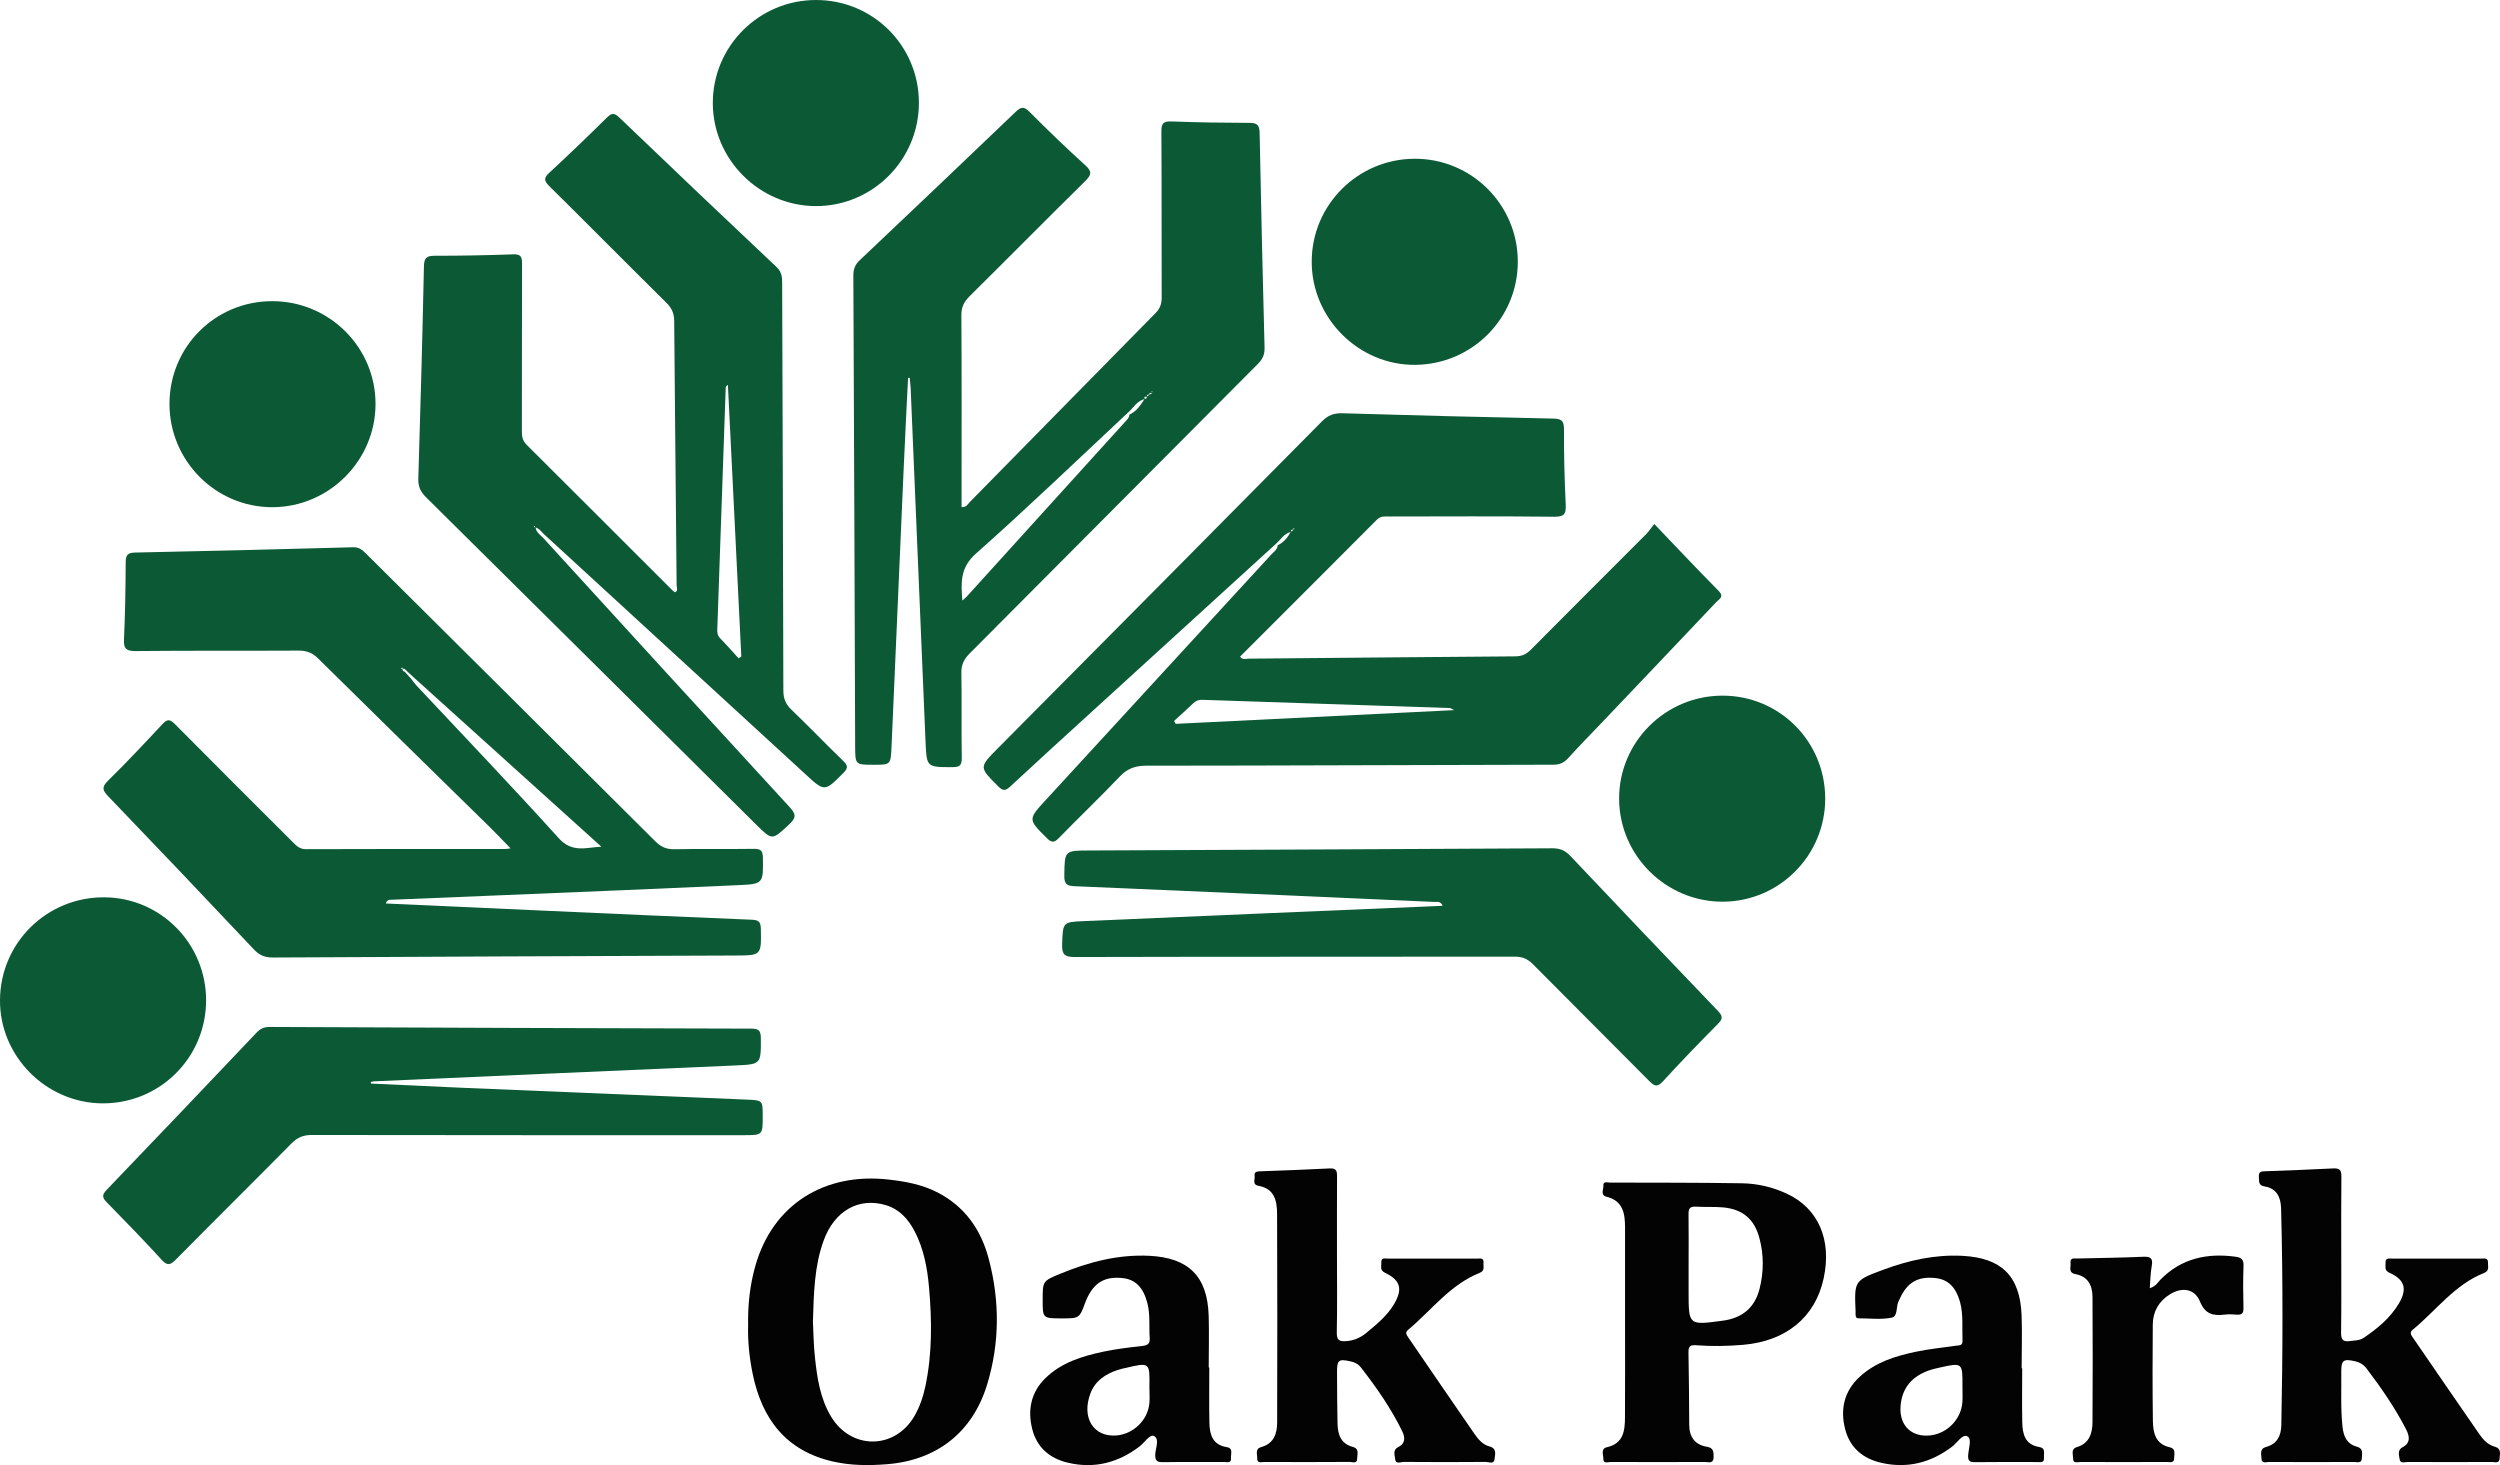
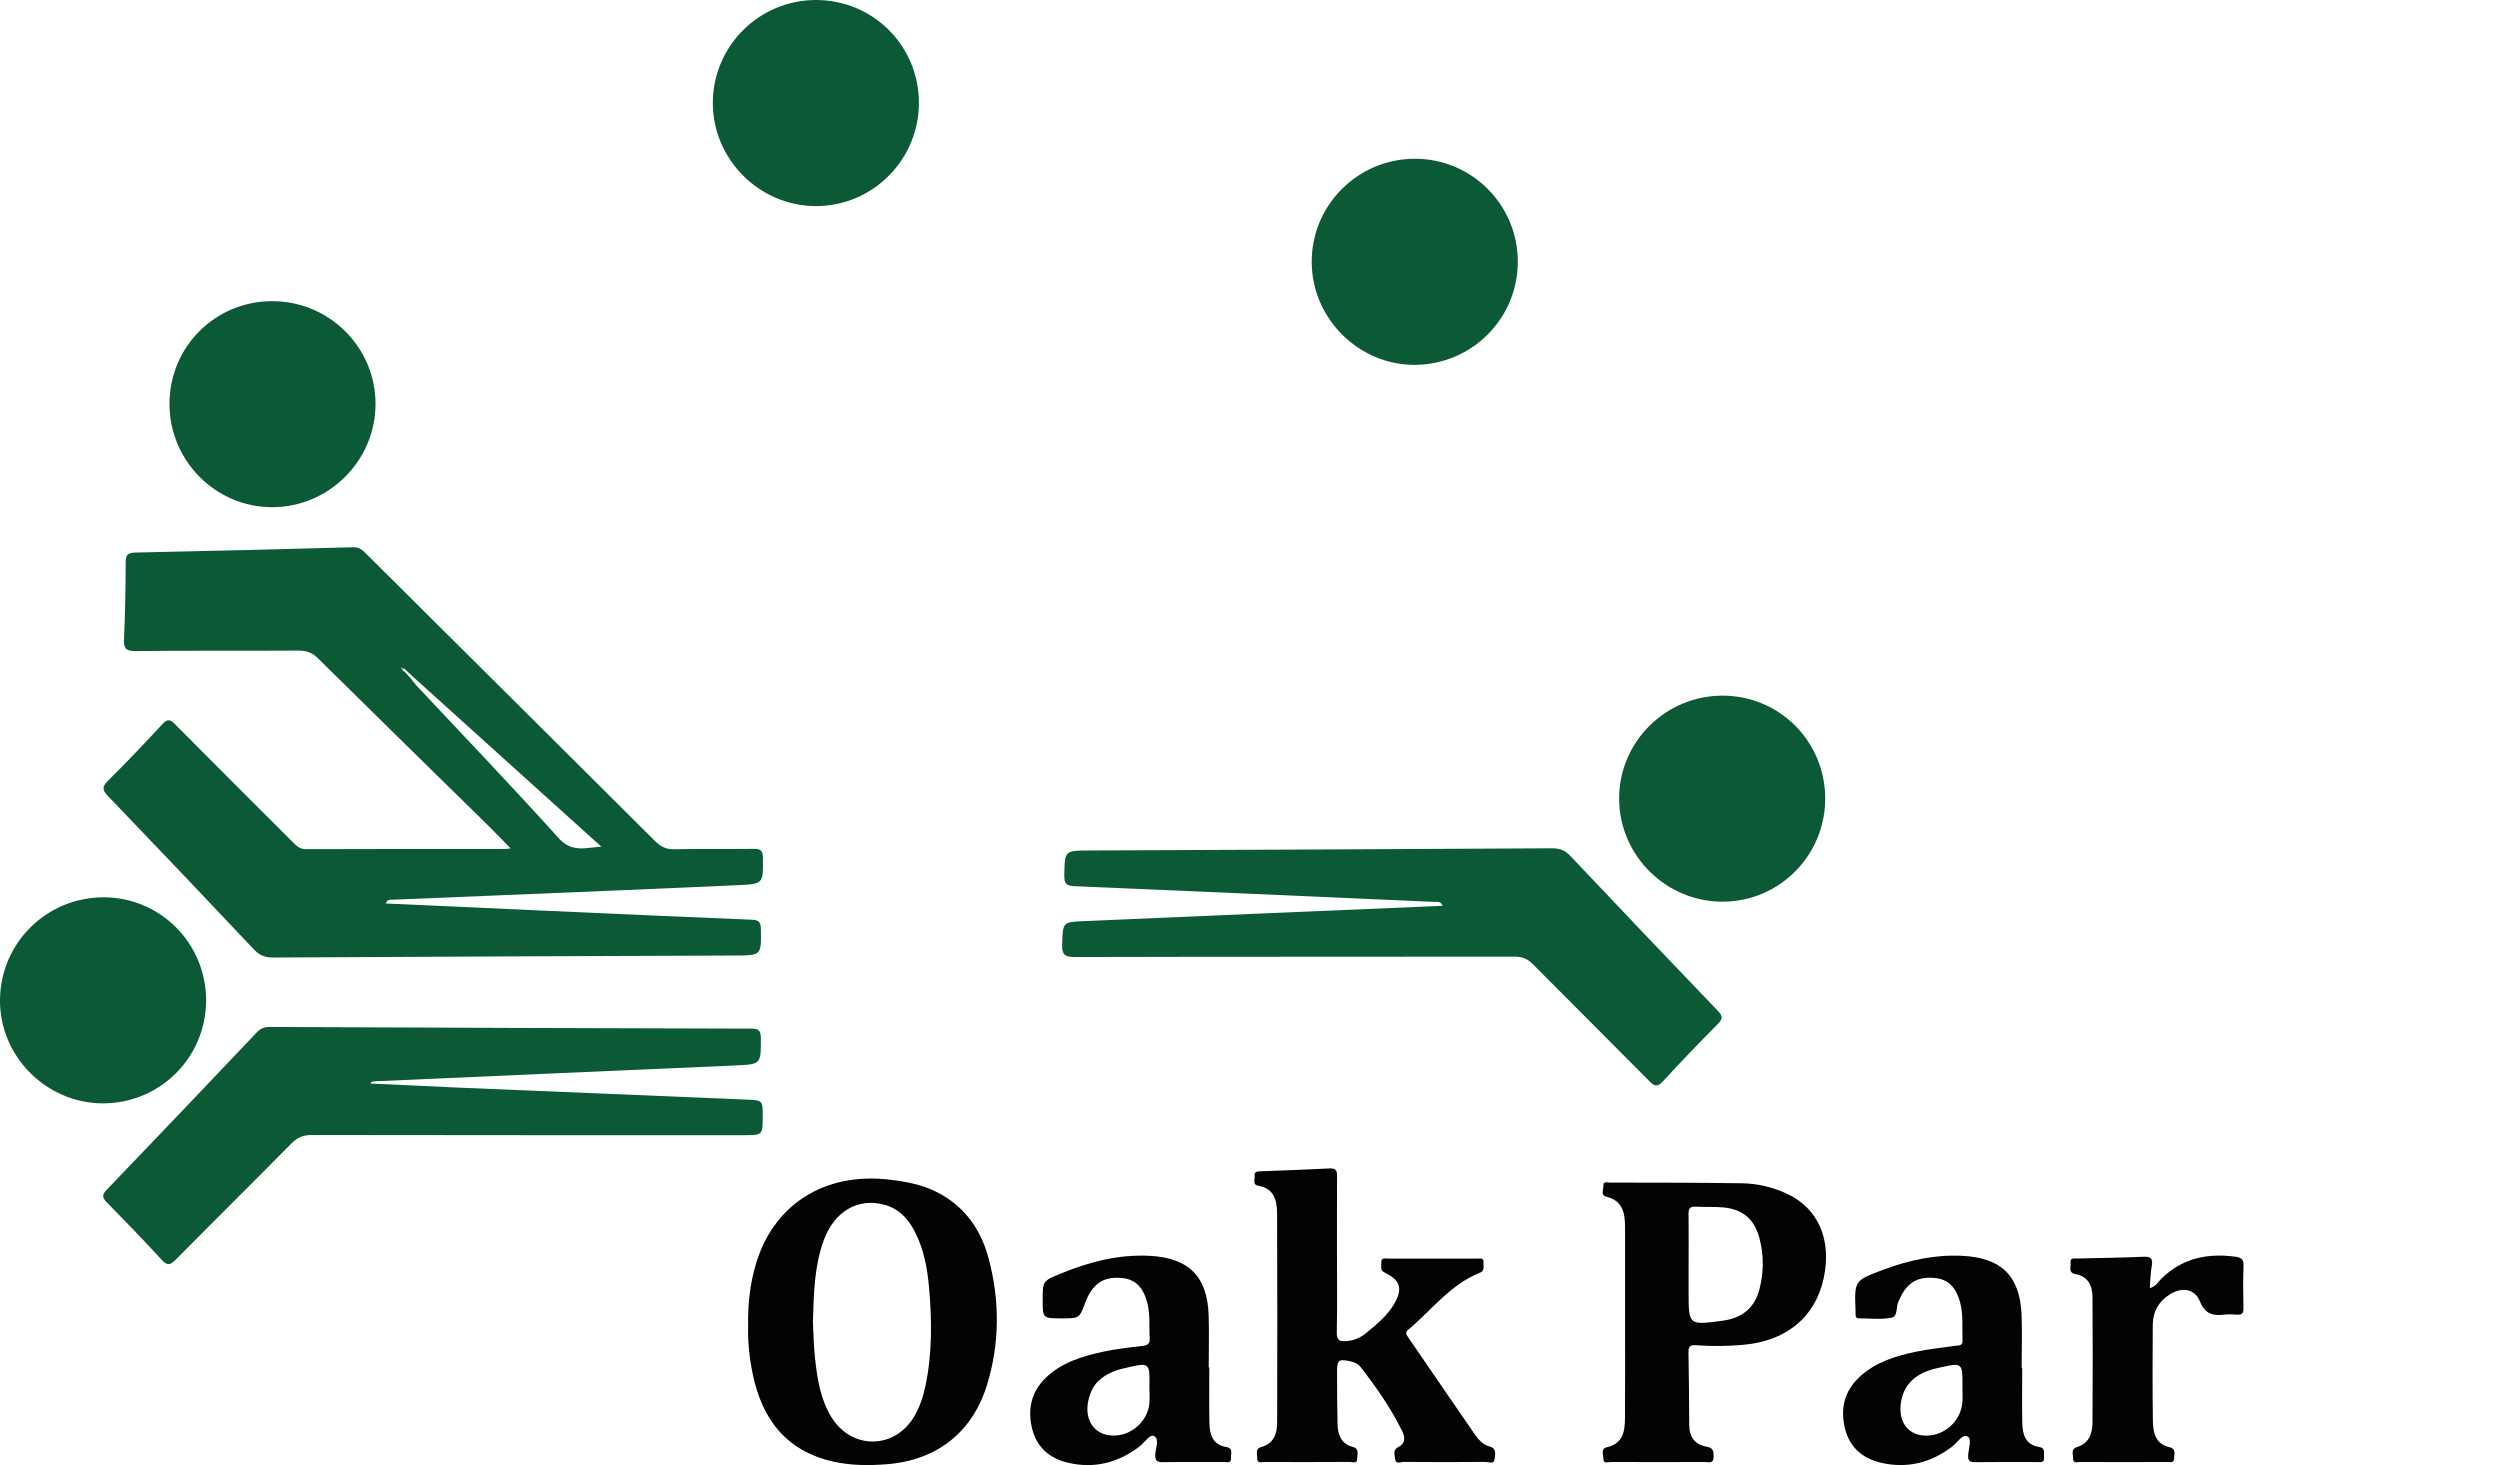
<svg xmlns="http://www.w3.org/2000/svg" width="156.553" height="91.746" viewBox="0 0 156.553 91.746">
  <defs>
    <clipPath id="clip-0">
      <path clip-rule="nonzero" d="M 46 73 L 63 73 L 63 91.746 L 46 91.746 Z M 46 73 " />
    </clipPath>
    <clipPath id="clip-1">
      <path clip-rule="nonzero" d="M 141 73 L 156.555 73 L 156.555 91.746 L 141 91.746 Z M 141 73 " />
    </clipPath>
    <clipPath id="clip-2">
      <path clip-rule="nonzero" d="M 78 73 L 94 73 L 94 91.746 L 78 91.746 Z M 78 73 " />
    </clipPath>
    <clipPath id="clip-3">
      <path clip-rule="nonzero" d="M 100 74 L 115 74 L 115 91.746 L 100 91.746 Z M 100 74 " />
    </clipPath>
    <clipPath id="clip-4">
      <path clip-rule="nonzero" d="M 115 78 L 129 78 L 129 91.746 L 115 91.746 Z M 115 78 " />
    </clipPath>
    <clipPath id="clip-5">
      <path clip-rule="nonzero" d="M 64 78 L 78 78 L 78 91.746 L 64 91.746 Z M 64 78 " />
    </clipPath>
    <clipPath id="clip-6">
      <path clip-rule="nonzero" d="M 129 78 L 141 78 L 141 91.746 L 129 91.746 Z M 129 78 " />
    </clipPath>
  </defs>
  <path fill-rule="nonzero" fill="rgb(4.7%, 35.3%, 20.799%)" fill-opacity="1" d="M 25.227 41.895 C 25.211 41.859 25.199 41.828 25.184 41.797 C 25.156 41.816 25.129 41.832 25.105 41.852 C 25.141 41.871 25.172 41.887 25.207 41.906 C 25.203 41.996 25.246 42.047 25.336 42.055 C 25.379 42.105 25.422 42.152 25.469 42.203 C 25.512 42.25 25.555 42.297 25.602 42.348 C 25.645 42.395 25.688 42.441 25.734 42.492 C 25.848 42.637 25.949 42.785 26.074 42.922 C 29.059 46.105 32.074 49.262 35 52.5 C 35.836 53.426 36.723 53.066 37.656 53.02 C 33.715 49.461 29.773 45.906 25.828 42.348 C 25.797 42.316 25.766 42.285 25.73 42.254 C 25.68 42.203 25.625 42.156 25.574 42.109 C 25.523 42.062 25.473 42.016 25.422 41.969 C 25.367 41.914 25.324 41.836 25.227 41.895 M 24.164 56.578 C 27.414 56.727 30.664 56.875 33.914 57.02 C 38.301 57.219 42.688 57.414 47.078 57.594 C 47.473 57.609 47.637 57.703 47.645 58.145 C 47.676 59.836 47.691 59.828 46.023 59.836 C 36.383 59.871 26.742 59.91 17.105 59.961 C 16.605 59.965 16.258 59.832 15.906 59.461 C 12.879 56.246 9.836 53.051 6.777 49.867 C 6.434 49.508 6.344 49.301 6.754 48.898 C 7.922 47.75 9.047 46.555 10.164 45.352 C 10.473 45.023 10.637 45.023 10.953 45.344 C 13.406 47.824 15.883 50.285 18.352 52.754 C 18.578 52.984 18.785 53.18 19.164 53.176 C 23.324 53.16 27.488 53.164 31.648 53.164 C 31.73 53.164 31.816 53.145 31.973 53.125 C 31.512 52.656 31.109 52.227 30.688 51.812 C 27.094 48.285 23.488 44.762 19.906 41.219 C 19.539 40.859 19.18 40.742 18.688 40.742 C 15.289 40.762 11.891 40.734 8.492 40.77 C 7.852 40.777 7.734 40.582 7.766 39.988 C 7.84 38.395 7.863 36.801 7.871 35.207 C 7.871 34.758 8 34.613 8.449 34.602 C 13 34.508 17.555 34.398 22.105 34.27 C 22.527 34.254 22.734 34.48 22.977 34.723 C 28.992 40.703 35.012 46.68 41.02 52.668 C 41.371 53.02 41.711 53.188 42.223 53.18 C 43.887 53.145 45.551 53.18 47.215 53.156 C 47.629 53.152 47.766 53.266 47.773 53.695 C 47.797 55.328 47.816 55.359 46.223 55.43 C 41.328 55.652 36.434 55.852 31.535 56.055 C 29.227 56.152 26.918 56.246 24.609 56.34 C 24.426 56.348 24.227 56.312 24.164 56.578 " />
-   <path fill-rule="nonzero" fill="rgb(4.7%, 35.3%, 20.799%)" fill-opacity="1" d="M 46.254 41.227 C 46.312 41.188 46.367 41.148 46.422 41.109 C 46.145 35.441 45.863 29.773 45.582 24.105 C 45.473 24.164 45.445 24.227 45.445 24.289 C 45.266 29.324 45.094 34.363 44.918 39.398 C 44.91 39.609 44.926 39.793 45.09 39.965 C 45.492 40.371 45.867 40.805 46.254 41.227 M 33.539 33.02 C 33.57 33.352 33.855 33.508 34.047 33.719 C 39.172 39.332 44.301 44.949 49.449 50.543 C 49.848 50.977 49.875 51.199 49.426 51.617 C 48.348 52.621 48.371 52.648 47.348 51.633 C 40.457 44.797 33.566 37.957 26.668 31.129 C 26.332 30.793 26.184 30.469 26.195 29.984 C 26.332 25.551 26.453 21.113 26.547 16.68 C 26.559 16.16 26.703 16.016 27.211 16.016 C 28.852 16.016 30.492 15.988 32.133 15.926 C 32.617 15.91 32.695 16.086 32.691 16.516 C 32.68 20.004 32.688 23.492 32.68 26.984 C 32.68 27.312 32.711 27.59 32.977 27.852 C 36.027 30.883 39.062 33.926 42.105 36.965 C 42.152 37.012 42.211 37.047 42.27 37.09 C 42.48 36.988 42.375 36.801 42.371 36.664 C 42.324 31.141 42.262 25.617 42.219 20.094 C 42.215 19.617 42.062 19.285 41.723 18.953 C 39.273 16.531 36.852 14.082 34.402 11.66 C 34.062 11.324 34.039 11.145 34.406 10.809 C 35.629 9.68 36.828 8.527 38.012 7.355 C 38.316 7.059 38.477 7.066 38.781 7.359 C 42.051 10.492 45.332 13.617 48.629 16.723 C 48.973 17.043 48.98 17.387 48.98 17.777 C 49.008 26.262 49.039 34.742 49.055 43.227 C 49.055 43.723 49.184 44.078 49.547 44.43 C 50.652 45.484 51.703 46.59 52.801 47.648 C 53.105 47.941 53.117 48.098 52.809 48.406 C 51.629 49.59 51.645 49.598 50.406 48.453 C 44.961 43.449 39.512 38.449 34.062 33.449 C 33.898 33.297 33.77 33.09 33.527 33.031 C 33.508 32.996 33.488 32.965 33.469 32.93 C 33.453 32.953 33.441 32.98 33.426 33.008 C 33.461 33.012 33.5 33.016 33.539 33.02 " />
-   <path fill-rule="nonzero" fill="rgb(4.7%, 35.3%, 20.799%)" fill-opacity="1" d="M 73.52 45.148 C 73.555 45.207 73.586 45.266 73.621 45.328 C 79.371 45.043 85.121 44.762 91.066 44.469 C 90.844 44.359 90.824 44.34 90.809 44.34 C 85.637 44.168 80.465 44 75.297 43.824 C 75.078 43.82 74.902 43.867 74.738 44.027 C 74.34 44.41 73.926 44.777 73.52 45.148 M 79.914 34.043 C 76.105 37.516 72.293 40.988 68.488 44.461 C 66.746 46.051 65 47.637 63.273 49.242 C 62.977 49.52 62.82 49.555 62.508 49.242 C 61.312 48.047 61.297 48.059 62.477 46.867 C 69.25 40.043 76.027 33.219 82.789 26.379 C 83.164 26.004 83.527 25.863 84.059 25.879 C 88.449 26.012 92.84 26.121 97.23 26.211 C 97.738 26.219 97.941 26.305 97.938 26.879 C 97.93 28.449 97.973 30.02 98.047 31.59 C 98.074 32.168 97.973 32.367 97.324 32.359 C 93.879 32.32 90.434 32.34 86.992 32.344 C 86.723 32.344 86.461 32.301 86.227 32.539 C 83.375 35.406 80.516 38.258 77.656 41.117 C 77.809 41.348 78.008 41.25 78.172 41.246 C 83.742 41.199 89.312 41.141 94.883 41.102 C 95.285 41.098 95.562 40.984 95.848 40.699 C 98.254 38.27 100.684 35.855 103.098 33.434 C 103.273 33.254 103.414 33.035 103.59 32.809 C 104.988 34.27 106.285 35.652 107.621 37 C 107.992 37.375 107.66 37.512 107.48 37.699 C 105.098 40.219 102.707 42.727 100.316 45.242 C 99.613 45.977 98.902 46.703 98.219 47.457 C 97.953 47.754 97.684 47.887 97.27 47.887 C 88.766 47.902 80.258 47.945 71.75 47.949 C 71.07 47.953 70.59 48.137 70.121 48.629 C 68.879 49.934 67.574 51.18 66.316 52.469 C 66.031 52.758 65.875 52.801 65.559 52.488 C 64.371 51.305 64.359 51.32 65.508 50.074 C 70.215 44.953 74.922 39.828 79.629 34.703 C 79.781 34.539 79.996 34.41 80.012 34.145 C 80.391 33.965 80.637 33.66 80.828 33.301 C 80.887 33.262 80.941 33.227 80.996 33.188 C 81.02 33.152 81.043 33.117 81.066 33.086 C 81.035 33.086 81.008 33.09 80.977 33.094 C 80.988 33.129 81 33.164 81.016 33.199 C 80.887 33.133 80.828 33.168 80.84 33.312 C 80.41 33.402 80.207 33.785 79.914 34.043 " />
-   <path fill-rule="nonzero" fill="rgb(4.7%, 35.3%, 20.799%)" fill-opacity="1" d="M 72.16 24.625 C 72.062 24.605 71.934 24.547 71.992 24.746 C 71.867 24.676 71.809 24.707 71.824 24.852 C 71.695 24.816 71.625 24.84 71.691 24.992 C 71.18 25.094 70.973 25.566 70.617 25.855 C 67.461 28.805 64.344 31.801 61.113 34.668 C 60.121 35.551 60.176 36.469 60.262 37.605 C 60.395 37.488 60.469 37.434 60.531 37.367 C 63.852 33.703 67.172 30.039 70.492 26.375 C 70.602 26.254 70.723 26.145 70.719 25.965 C 71.172 25.766 71.422 25.371 71.676 24.98 C 71.77 24.984 71.812 24.934 71.812 24.84 C 71.867 24.805 71.922 24.766 71.977 24.727 C 72.035 24.691 72.094 24.652 72.152 24.613 C 72.148 24.594 72.137 24.566 72.145 24.551 C 72.18 24.488 72.168 24.473 72.109 24.516 C 72.102 24.52 72.141 24.586 72.16 24.625 M 56.863 23.664 C 56.766 25.641 56.664 27.621 56.578 29.602 C 56.324 35.328 56.078 41.051 55.828 46.777 C 55.777 47.891 55.77 47.891 54.711 47.891 C 53.555 47.891 53.555 47.891 53.551 46.727 C 53.516 36.902 53.484 27.078 53.438 17.254 C 53.438 16.852 53.543 16.574 53.84 16.293 C 57.098 13.211 60.348 10.121 63.586 7.02 C 63.91 6.711 64.098 6.629 64.457 6.992 C 65.598 8.137 66.762 9.262 67.961 10.348 C 68.418 10.758 68.336 10.965 67.945 11.352 C 65.523 13.738 63.137 16.156 60.723 18.543 C 60.367 18.895 60.199 19.234 60.203 19.746 C 60.227 23.512 60.215 27.281 60.215 31.047 L 60.215 31.754 C 60.516 31.777 60.613 31.562 60.738 31.43 C 64.613 27.492 68.477 23.547 72.355 19.613 C 72.641 19.324 72.746 19.031 72.746 18.633 C 72.734 15.168 72.75 11.699 72.727 8.234 C 72.723 7.699 72.875 7.586 73.383 7.605 C 75 7.668 76.621 7.688 78.238 7.695 C 78.699 7.695 78.871 7.812 78.879 8.312 C 78.965 12.797 79.07 17.281 79.188 21.762 C 79.203 22.195 79.074 22.484 78.77 22.789 C 72.75 28.828 66.742 34.883 60.719 40.922 C 60.367 41.273 60.195 41.621 60.203 42.129 C 60.234 43.91 60.199 45.691 60.227 47.469 C 60.234 47.934 60.086 48.039 59.645 48.039 C 58.016 48.039 58.027 48.051 57.957 46.422 C 57.652 39.055 57.34 31.691 57.027 24.324 C 57.016 24.102 56.988 23.879 56.965 23.656 C 56.93 23.66 56.895 23.66 56.863 23.664 " />
  <path fill-rule="nonzero" fill="rgb(4.7%, 35.3%, 20.799%)" fill-opacity="1" d="M 23.238 67.855 C 25.105 67.941 26.973 68.031 28.84 68.113 C 34.816 68.363 40.797 68.605 46.777 68.859 C 47.762 68.902 47.762 68.91 47.762 69.895 C 47.762 71.086 47.762 71.086 46.562 71.086 C 37.547 71.086 28.535 71.09 19.523 71.074 C 18.992 71.074 18.625 71.227 18.254 71.602 C 15.852 74.035 13.418 76.438 11.016 78.871 C 10.664 79.227 10.48 79.285 10.113 78.879 C 9.008 77.668 7.863 76.492 6.715 75.32 C 6.43 75.031 6.34 74.863 6.68 74.508 C 9.816 71.246 12.938 67.961 16.055 64.676 C 16.293 64.422 16.535 64.305 16.895 64.309 C 26.945 64.352 36.996 64.391 47.051 64.414 C 47.496 64.414 47.641 64.527 47.645 64.992 C 47.652 66.664 47.672 66.648 45.988 66.723 C 38.465 67.047 30.938 67.383 23.414 67.715 C 23.348 67.719 23.281 67.746 23.215 67.758 C 23.223 67.793 23.23 67.824 23.238 67.855 " />
  <path fill-rule="nonzero" fill="rgb(4.7%, 35.3%, 20.799%)" fill-opacity="1" d="M 90.34 56.719 C 90.207 56.41 89.996 56.488 89.828 56.48 C 82.32 56.145 74.816 55.812 67.312 55.496 C 66.82 55.477 66.641 55.379 66.648 54.84 C 66.672 53.266 66.645 53.262 68.215 53.258 C 77.879 53.215 87.539 53.176 97.199 53.121 C 97.68 53.117 98.008 53.25 98.34 53.602 C 101.402 56.844 104.48 60.074 107.566 63.293 C 107.867 63.605 107.914 63.781 107.586 64.109 C 106.414 65.293 105.258 66.488 104.133 67.719 C 103.777 68.102 103.602 68.02 103.277 67.695 C 100.855 65.246 98.41 62.824 95.988 60.375 C 95.648 60.035 95.316 59.902 94.84 59.906 C 85.664 59.918 76.484 59.906 67.309 59.93 C 66.68 59.93 66.488 59.781 66.512 59.141 C 66.562 57.754 66.527 57.738 67.891 57.68 C 75.254 57.359 82.621 57.051 89.988 56.738 C 90.102 56.734 90.215 56.723 90.34 56.719 " />
  <g clip-path="url(#clip-0)">
    <path fill-rule="nonzero" fill="rgb(1.199%, 1.199%, 1.199%)" fill-opacity="1" d="M 50.906 82.777 C 50.941 83.453 50.949 84.238 51.035 85.02 C 51.172 86.305 51.363 87.586 52.051 88.723 C 53.316 90.805 56.035 90.777 57.258 88.684 C 57.594 88.102 57.809 87.469 57.949 86.809 C 58.383 84.754 58.359 82.676 58.176 80.602 C 58.066 79.387 57.844 78.18 57.262 77.078 C 56.859 76.32 56.316 75.719 55.461 75.465 C 53.777 74.965 52.254 75.82 51.578 77.684 C 50.992 79.293 50.961 80.98 50.906 82.777 M 46.848 83.008 C 46.824 81.66 46.969 80.422 47.316 79.219 C 48.406 75.445 51.609 73.402 55.66 73.867 C 56.699 73.984 57.711 74.172 58.656 74.645 C 60.402 75.523 61.43 76.992 61.914 78.824 C 62.609 81.441 62.609 84.082 61.82 86.684 C 60.914 89.684 58.672 91.445 55.543 91.691 C 54.41 91.781 53.281 91.777 52.164 91.523 C 49.211 90.852 47.707 88.848 47.129 86.012 C 46.922 84.992 46.82 83.957 46.848 83.008 " />
  </g>
  <path fill-rule="nonzero" fill="rgb(4.7%, 35.3%, 20.799%)" fill-opacity="1" d="M 12.906 62.676 C 12.883 66.262 9.977 69.125 6.391 69.094 C 2.863 69.059 -0.035 66.121 0 62.602 C 0.035 59.023 2.945 56.168 6.535 56.191 C 10.078 56.215 12.926 59.113 12.906 62.676 " />
  <path fill-rule="nonzero" fill="rgb(4.7%, 35.3%, 20.799%)" fill-opacity="1" d="M 114.297 49.988 C 114.309 53.547 111.449 56.441 107.906 56.465 C 104.344 56.488 101.402 53.582 101.391 50.023 C 101.379 46.465 104.293 43.559 107.875 43.562 C 111.43 43.566 114.285 46.422 114.297 49.988 " />
  <path fill-rule="nonzero" fill="rgb(4.7%, 35.3%, 20.799%)" fill-opacity="1" d="M 17.035 18.859 C 20.617 18.852 23.531 21.754 23.516 25.316 C 23.504 28.848 20.605 31.746 17.074 31.762 C 13.516 31.777 10.609 28.863 10.613 25.285 C 10.617 21.719 13.469 18.867 17.035 18.859 " />
  <path fill-rule="nonzero" fill="rgb(4.7%, 35.3%, 20.799%)" fill-opacity="1" d="M 57.543 6.422 C 57.551 10.004 54.648 12.914 51.086 12.906 C 47.555 12.895 44.648 9.992 44.637 6.465 C 44.629 2.898 47.531 -0.004 51.109 0 C 54.672 0.004 57.535 2.863 57.543 6.422 " />
  <path fill-rule="nonzero" fill="rgb(4.7%, 35.3%, 20.799%)" fill-opacity="1" d="M 88.566 9.941 C 92.141 9.918 95.051 12.816 95.047 16.391 C 95.043 19.941 92.188 22.812 88.629 22.848 C 85.09 22.879 82.137 19.941 82.141 16.387 C 82.141 12.844 85.012 9.965 88.566 9.941 " />
  <g clip-path="url(#clip-1)">
-     <path fill-rule="nonzero" fill="rgb(1.199%, 1.199%, 1.199%)" fill-opacity="1" d="M 146.613 78.594 C 146.613 80.211 146.625 81.832 146.602 83.449 C 146.598 83.871 146.707 84.043 147.145 83.98 C 147.441 83.938 147.75 83.953 148.012 83.781 C 148.879 83.195 149.68 82.535 150.223 81.621 C 150.758 80.719 150.59 80.129 149.637 79.707 C 149.285 79.547 149.402 79.312 149.387 79.086 C 149.359 78.742 149.629 78.816 149.82 78.816 C 151.668 78.812 153.516 78.812 155.363 78.816 C 155.559 78.816 155.82 78.746 155.801 79.082 C 155.789 79.312 155.91 79.574 155.555 79.715 C 153.711 80.445 152.562 82.059 151.09 83.266 C 150.891 83.43 150.965 83.57 151.074 83.727 C 152.473 85.762 153.867 87.801 155.273 89.828 C 155.508 90.168 155.805 90.48 156.227 90.594 C 156.664 90.719 156.539 91.059 156.527 91.332 C 156.516 91.668 156.227 91.551 156.047 91.551 C 154.293 91.559 152.535 91.559 150.781 91.551 C 150.598 91.547 150.312 91.68 150.266 91.371 C 150.23 91.121 150.121 90.801 150.449 90.629 C 151 90.344 150.867 89.887 150.668 89.5 C 149.973 88.145 149.105 86.895 148.184 85.68 C 148.012 85.457 147.777 85.312 147.492 85.246 C 146.738 85.074 146.605 85.172 146.613 85.945 C 146.629 87.078 146.566 88.207 146.691 89.34 C 146.754 89.941 146.957 90.422 147.582 90.59 C 148.02 90.707 147.906 91.035 147.902 91.316 C 147.895 91.656 147.617 91.551 147.434 91.551 C 145.656 91.559 143.875 91.559 142.094 91.551 C 141.922 91.547 141.625 91.68 141.617 91.336 C 141.613 91.062 141.473 90.723 141.918 90.605 C 142.609 90.418 142.848 89.887 142.859 89.238 C 142.949 84.711 142.965 80.184 142.844 75.652 C 142.824 74.969 142.562 74.418 141.816 74.297 C 141.398 74.23 141.48 73.965 141.453 73.695 C 141.422 73.332 141.66 73.355 141.895 73.344 C 143.301 73.289 144.707 73.242 146.113 73.168 C 146.512 73.148 146.625 73.281 146.621 73.676 C 146.602 75.316 146.613 76.953 146.613 78.594 " />
-   </g>
+     </g>
  <g clip-path="url(#clip-2)">
    <path fill-rule="nonzero" fill="rgb(1.199%, 1.199%, 1.199%)" fill-opacity="1" d="M 83.723 78.582 C 83.723 80.199 83.746 81.816 83.711 83.434 C 83.703 83.91 83.855 84.016 84.297 83.984 C 84.785 83.949 85.188 83.773 85.555 83.473 C 86.211 82.926 86.883 82.387 87.316 81.633 C 87.848 80.715 87.695 80.164 86.738 79.707 C 86.387 79.539 86.516 79.301 86.5 79.074 C 86.473 78.723 86.75 78.816 86.934 78.816 C 88.781 78.812 90.633 78.812 92.48 78.816 C 92.672 78.816 92.938 78.738 92.898 79.09 C 92.875 79.316 93.008 79.57 92.652 79.711 C 90.809 80.449 89.645 82.047 88.184 83.27 C 87.988 83.434 88.055 83.562 88.176 83.734 C 89.559 85.75 90.934 87.773 92.328 89.785 C 92.559 90.121 92.848 90.465 93.262 90.574 C 93.75 90.703 93.621 91.059 93.594 91.352 C 93.562 91.723 93.234 91.547 93.043 91.547 C 91.336 91.562 89.625 91.562 87.914 91.547 C 87.727 91.543 87.395 91.723 87.363 91.355 C 87.34 91.109 87.207 90.789 87.555 90.621 C 88.031 90.387 87.988 89.992 87.805 89.617 C 87.102 88.18 86.191 86.879 85.215 85.621 C 85.055 85.414 84.824 85.305 84.57 85.25 C 83.832 85.086 83.723 85.164 83.727 85.902 C 83.73 86.988 83.734 88.074 83.758 89.16 C 83.773 89.824 83.965 90.406 84.699 90.602 C 85.148 90.719 84.984 91.07 84.988 91.336 C 84.992 91.691 84.688 91.547 84.52 91.547 C 82.742 91.559 80.961 91.559 79.18 91.551 C 79.004 91.551 78.715 91.664 78.727 91.316 C 78.738 91.062 78.578 90.727 78.977 90.617 C 79.781 90.398 79.977 89.758 79.977 89.062 C 79.992 84.719 79.988 80.375 79.973 76.031 C 79.969 75.219 79.824 74.434 78.809 74.258 C 78.402 74.184 78.598 73.863 78.566 73.645 C 78.523 73.379 78.715 73.355 78.914 73.348 C 80.371 73.293 81.824 73.246 83.277 73.168 C 83.738 73.145 83.73 73.402 83.727 73.73 C 83.719 75.348 83.723 76.965 83.723 78.582 " />
  </g>
  <g clip-path="url(#clip-3)">
    <path fill-rule="nonzero" fill="rgb(1.199%, 1.199%, 1.199%)" fill-opacity="1" d="M 105.742 79.164 L 105.742 80.895 C 105.742 83 105.742 82.992 107.879 82.703 C 109.082 82.543 109.875 81.91 110.18 80.73 C 110.453 79.664 110.461 78.582 110.172 77.516 C 109.855 76.34 109.133 75.727 107.914 75.609 C 107.344 75.559 106.762 75.598 106.188 75.562 C 105.805 75.539 105.73 75.707 105.738 76.051 C 105.754 77.086 105.742 78.125 105.742 79.164 M 101.762 82.863 C 101.762 80.852 101.766 78.84 101.762 76.828 C 101.758 75.977 101.625 75.199 100.617 74.945 C 100.195 74.844 100.422 74.488 100.406 74.25 C 100.383 73.949 100.66 74.055 100.816 74.055 C 103.57 74.062 106.32 74.055 109.07 74.098 C 110.043 74.113 110.992 74.332 111.887 74.746 C 113.863 75.66 114.723 77.633 114.199 80.055 C 113.672 82.488 111.852 83.984 109.152 84.215 C 108.184 84.297 107.211 84.316 106.242 84.242 C 105.922 84.219 105.727 84.246 105.734 84.66 C 105.766 86.184 105.77 87.711 105.781 89.234 C 105.789 89.984 106.137 90.473 106.887 90.598 C 107.309 90.664 107.309 90.918 107.309 91.242 C 107.305 91.684 106.988 91.551 106.766 91.551 C 104.801 91.559 102.836 91.559 100.871 91.551 C 100.703 91.547 100.398 91.691 100.402 91.34 C 100.406 91.094 100.227 90.719 100.621 90.629 C 101.664 90.395 101.754 89.598 101.758 88.758 C 101.77 86.793 101.762 84.828 101.762 82.863 " />
  </g>
  <g clip-path="url(#clip-4)">
    <path fill-rule="nonzero" fill="rgb(1.199%, 1.199%, 1.199%)" fill-opacity="1" d="M 122.891 86.84 C 122.902 85.316 122.902 85.316 121.41 85.652 C 121.25 85.688 121.094 85.723 120.938 85.77 C 119.734 86.141 119.082 86.93 119.012 88.098 C 118.941 89.289 119.727 90.027 120.902 89.883 C 121.953 89.754 122.809 88.867 122.887 87.805 C 122.91 87.484 122.891 87.16 122.891 86.84 M 126.633 85.68 C 126.633 86.809 126.613 87.941 126.637 89.074 C 126.652 89.801 126.805 90.469 127.703 90.613 C 128.121 90.68 127.973 91.023 127.996 91.273 C 128.031 91.625 127.773 91.555 127.582 91.555 C 126.285 91.555 124.992 91.543 123.699 91.562 C 123.332 91.57 123.223 91.477 123.25 91.102 C 123.277 90.703 123.496 90.094 123.199 89.945 C 122.883 89.785 122.566 90.352 122.246 90.59 C 120.918 91.594 119.453 91.977 117.816 91.605 C 116.668 91.344 115.852 90.668 115.551 89.516 C 115.223 88.27 115.473 87.125 116.449 86.223 C 117.453 85.293 118.715 84.91 120.008 84.641 C 120.82 84.473 121.652 84.391 122.473 84.27 C 122.664 84.242 122.906 84.293 122.895 83.957 C 122.859 83.152 122.957 82.34 122.742 81.543 C 122.492 80.625 122.004 80.129 121.238 80.039 C 120.188 79.914 119.531 80.242 119.059 81.133 C 119.008 81.234 118.969 81.348 118.91 81.445 C 118.707 81.793 118.871 82.43 118.465 82.512 C 117.797 82.648 117.082 82.555 116.391 82.555 C 116.242 82.555 116.199 82.461 116.199 82.332 C 116.199 82.262 116.203 82.191 116.199 82.125 C 116.117 80.195 116.113 80.188 117.934 79.512 C 119.523 78.922 121.152 78.555 122.871 78.641 C 125.324 78.762 126.496 79.891 126.594 82.352 C 126.637 83.457 126.598 84.566 126.598 85.68 Z M 126.633 85.68 " />
  </g>
  <g clip-path="url(#clip-5)">
    <path fill-rule="nonzero" fill="rgb(1.199%, 1.199%, 1.199%)" fill-opacity="1" d="M 71.977 86.859 C 72.004 85.305 72.004 85.305 70.461 85.668 C 70.305 85.703 70.145 85.734 69.992 85.789 C 69.223 86.047 68.582 86.461 68.281 87.266 C 67.715 88.777 68.473 90 69.91 89.891 C 70.957 89.809 71.867 88.945 71.973 87.898 C 72.008 87.555 71.977 87.207 71.977 86.859 M 75.727 85.633 C 75.727 86.789 75.711 87.941 75.734 89.098 C 75.75 89.828 75.93 90.48 76.82 90.621 C 77.242 90.688 77.066 91.051 77.086 91.301 C 77.113 91.656 76.832 91.551 76.648 91.551 C 75.379 91.559 74.105 91.543 72.836 91.562 C 72.449 91.57 72.328 91.477 72.344 91.066 C 72.363 90.676 72.625 90.117 72.266 89.926 C 72.008 89.793 71.672 90.336 71.371 90.57 C 70.023 91.598 68.539 91.988 66.879 91.598 C 65.727 91.328 64.926 90.637 64.637 89.48 C 64.34 88.293 64.559 87.184 65.473 86.293 C 66.477 85.32 67.758 84.93 69.07 84.648 C 69.883 84.473 70.711 84.379 71.535 84.285 C 71.871 84.246 72.02 84.148 71.996 83.781 C 71.945 83.047 72.039 82.305 71.844 81.578 C 71.586 80.609 71.098 80.121 70.297 80.035 C 69.25 79.926 68.602 80.266 68.137 81.164 C 68.074 81.289 68.02 81.414 67.969 81.543 C 67.594 82.559 67.594 82.559 66.496 82.559 C 65.293 82.559 65.293 82.559 65.293 81.402 C 65.293 80.219 65.293 80.219 66.41 79.758 C 68.199 79.023 70.031 78.543 71.992 78.641 C 74.43 78.766 75.609 79.922 75.688 82.375 C 75.723 83.461 75.691 84.547 75.691 85.633 Z M 75.727 85.633 " />
  </g>
  <g clip-path="url(#clip-6)">
    <path fill-rule="nonzero" fill="rgb(1.199%, 1.199%, 1.199%)" fill-opacity="1" d="M 134.621 80.668 C 135.008 80.547 135.125 80.305 135.293 80.129 C 136.605 78.797 138.211 78.453 140.004 78.699 C 140.359 78.75 140.508 78.879 140.492 79.266 C 140.461 80.145 140.465 81.023 140.488 81.902 C 140.5 82.242 140.383 82.352 140.055 82.324 C 139.805 82.301 139.547 82.293 139.293 82.324 C 138.582 82.41 138.086 82.293 137.762 81.496 C 137.438 80.699 136.645 80.582 135.891 81.047 C 135.188 81.48 134.816 82.133 134.809 82.945 C 134.793 84.957 134.789 86.969 134.816 88.977 C 134.828 89.715 134.973 90.43 135.871 90.629 C 136.277 90.723 136.145 91.051 136.148 91.305 C 136.152 91.648 135.875 91.551 135.691 91.551 C 133.891 91.559 132.086 91.559 130.285 91.551 C 130.109 91.547 129.812 91.676 129.82 91.328 C 129.824 91.078 129.664 90.738 130.055 90.621 C 130.848 90.379 131.031 89.742 131.035 89.043 C 131.051 86.434 131.051 83.82 131.035 81.211 C 131.031 80.5 130.75 79.934 129.98 79.789 C 129.492 79.699 129.695 79.348 129.66 79.09 C 129.617 78.742 129.887 78.812 130.078 78.809 C 131.465 78.773 132.852 78.762 134.238 78.699 C 134.73 78.68 134.824 78.852 134.742 79.297 C 134.664 79.723 134.66 80.16 134.621 80.668 " />
  </g>
</svg>